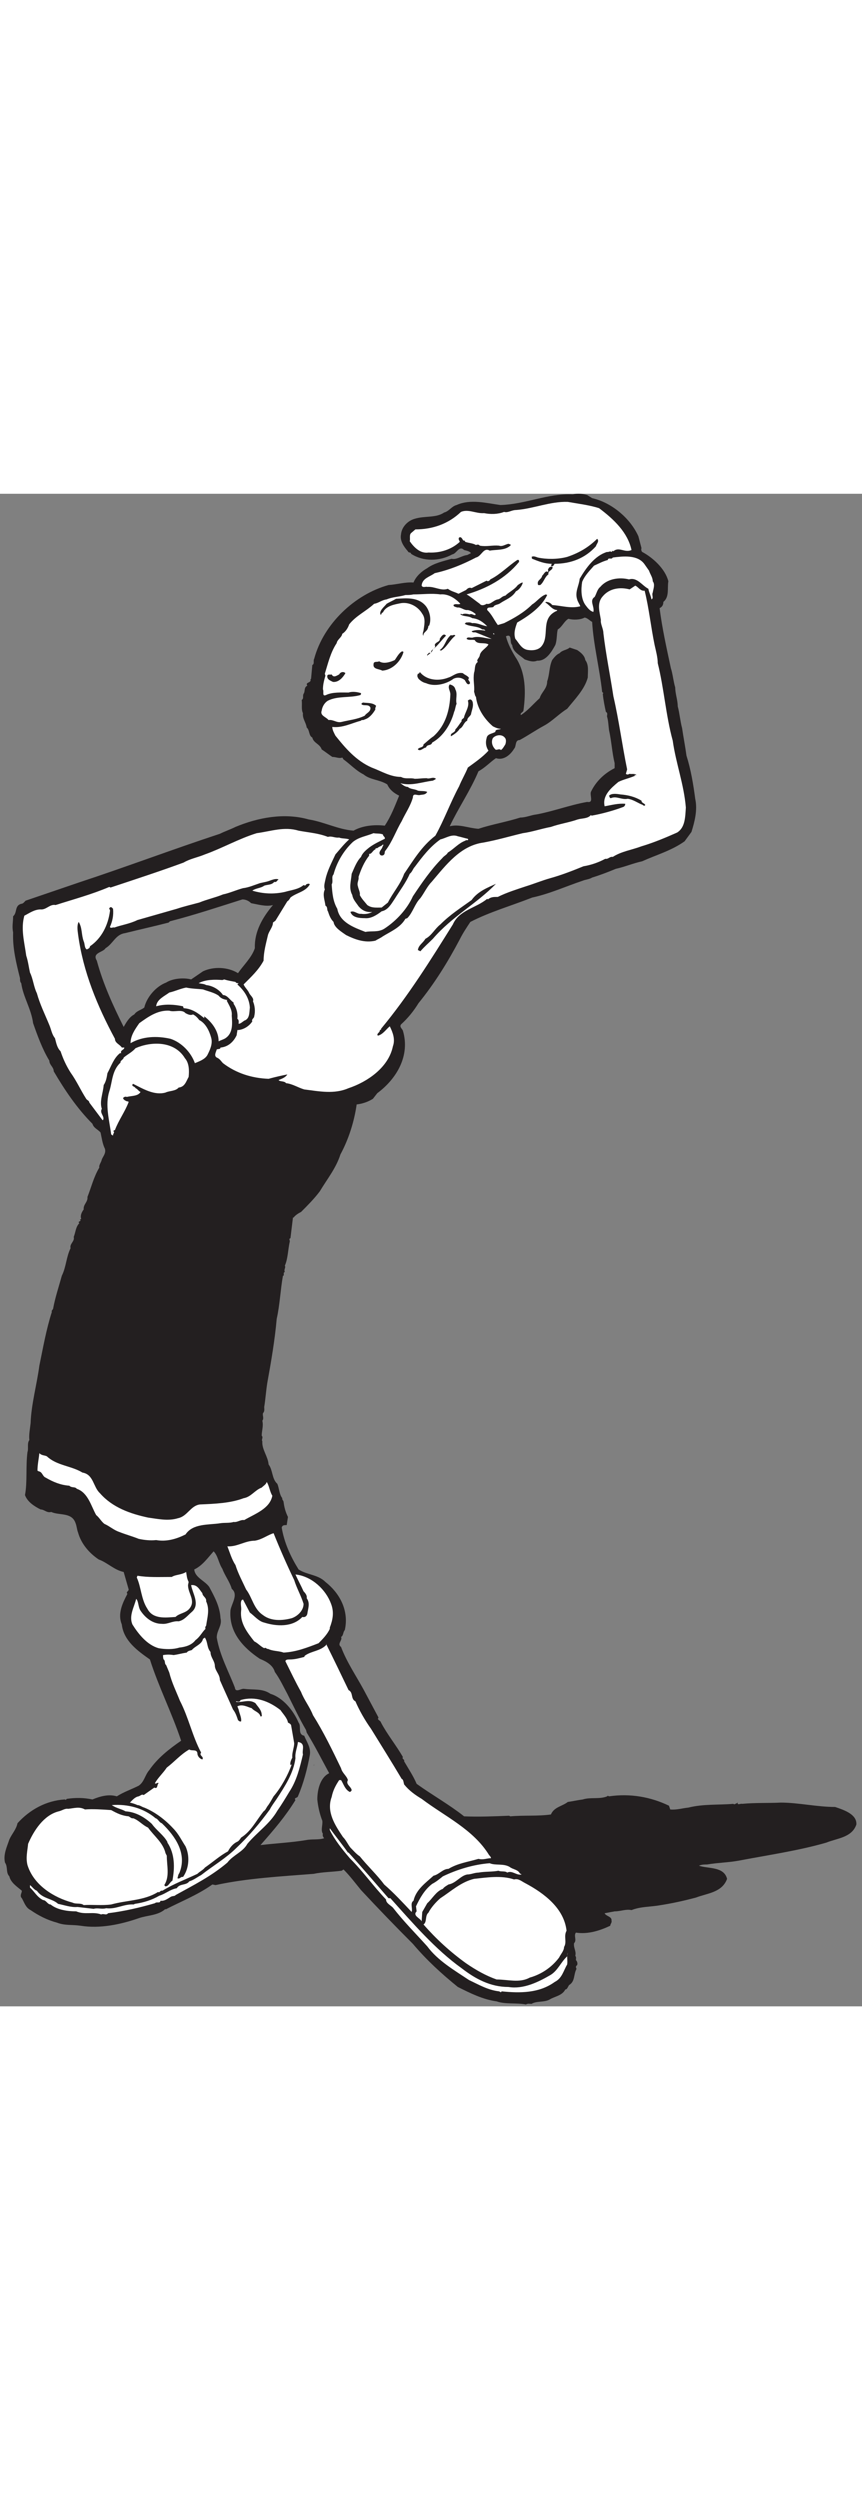
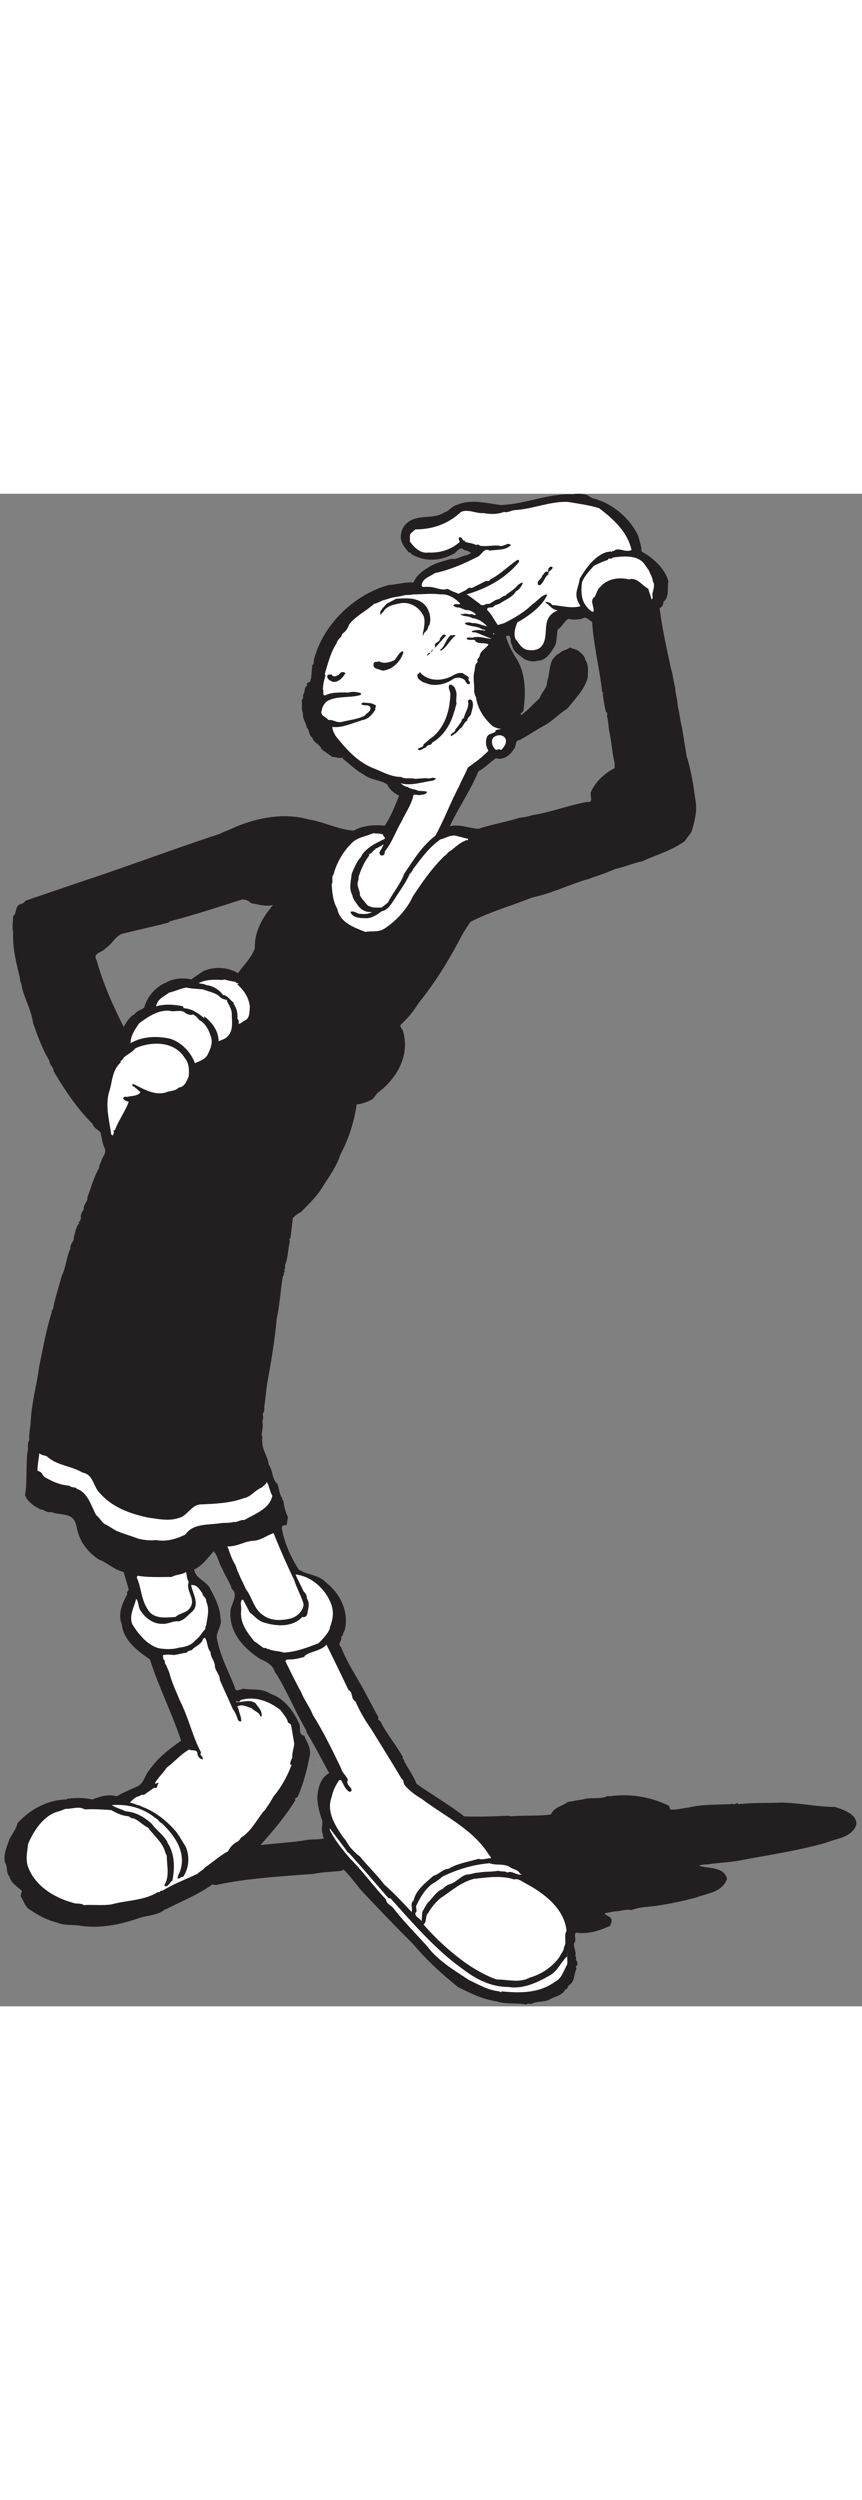
<svg xmlns="http://www.w3.org/2000/svg" height="400" viewBox="0 0 138 242">
  <rect x="0" y="0" width="138" height="242" fill="#808080" stroke="none" />
  <g fill="none">
    <path d="M133.7 210.1c-2.9 0-5.9-.7-8.7-.7-2 .1-4 0-6.2.2-.2-.1-.8.3-.7-.2-.1 0-.1.1-.1.1-.2 0-.4.3-.6.1-2.4.2-4.8 0-7.2.6-1 .1-1.9.4-2.9.3l-.2-.6c-2.9-1.4-6.2-2-9.6-1.5l-.2-.1-.1.1c-1.2.5-2.7.1-3.9.5-.8.1-1.7.3-2.4.4-.9.7-2.2.8-2.7 2-2.1.3-4.3.1-6.5.3l-.2-.1c-2.3.1-4.9.2-7.2.1-2.4-1.9-5.1-3.4-7.6-5.2-.5-1.2-1.3-2.4-2-3.6.1-.4-.4-.3-.2-.7-1.1-1.9-2.5-3.6-3.5-5.5-.1-.4-.7-.4-.4-.8l-2.4-4.5c-1.2-2.2-2.7-4.4-3.6-6.8-.7-.5.3-1.1 0-1.6.4-.2.3-.8.6-1.1.7-3.1-.8-5.9-3.1-7.7-1.2-1.2-2.9-1.1-4.3-2-1.3-2.1-2.3-4.3-2.7-6.7.1-.4.4-.4.8-.4l.2-1.3c-.4-.8-.6-1.6-.7-2.4 0-.2-.3-.4-.2-.6-.5-.6-.5-1.6-.8-2.3-.9-.8-.7-2.2-1.4-3.1-.1-1.3-1.1-2.4-1-3.7-.2-.3.2-.6-.1-.9 0-.8.3-1.5.1-2.4.3-.4 0-.8.1-1.2.3-.3.2-.7.2-1 .2-1.2.3-2.7.5-3.9.6-3.3 1.2-6.8 1.5-10.2.5-2.2.6-4.7 1-6.9h.1c.1-.2-.1-.5.2-.6-.2-.4.2-.7 0-1 .5-1.1.5-2.6.8-3.9 0-.2-.2-.4.1-.5l.4-3.3h.1c.3-.4.8-.7 1.2-.9 1-1 2.1-2.1 3-3.3 1.2-2 2.6-3.7 3.3-5.9 1.3-2.4 2.2-5.2 2.6-8 .9-.1 1.8-.4 2.6-.9l.7-.9c3.1-2.3 5.3-6 4.1-10-.1-.3-.6-.6-.3-1 1.1-1 2-2.1 2.8-3.4 2.6-3.2 4.7-6.6 6.6-10.2.5-1 1.1-1.9 1.7-2.8 3.1-1.6 6.6-2.6 9.9-3.9 2.8-.6 5.4-1.8 8.1-2.7.5-.2 1-.2 1.5-.5 1.3-.4 2.6-.9 3.8-1.4 1.4-.3 2.8-.9 4.2-1.2 2.2-1 4.7-1.7 6.8-3.2l1.1-1.5c.5-1.6 1-3.5.6-5.3-.3-2.3-.7-4.7-1.4-6.9-.2-1.5-.5-3-.7-4.4-.3-1.1-.4-2.4-.7-3.5 0-1-.4-2-.4-3-.3-1-.4-2.2-.7-3.1-.7-3.3-1.4-6.4-1.8-9.6.4-.2.6-.5.6-1 1-.8.6-2.2.8-3.3-.5-2-2.5-3.8-4.2-4.7-.1-.1-.2-.4-.1-.6l-.5-1.9c-1.3-2.9-4.3-5.4-7.4-6.1L94 .2c-.7-.2-1.5-.3-2.3-.1-4-.2-7.6 1.6-11.6 1.7-2.2-.3-4.8-1-7 0-.8.2-1.2 1-2 1.2-1.3.9-3.1.5-4.7 1-1.1.3-2.1 1.3-2.2 2.5-.2 1 .4 1.9 1.1 2.7.1.3.5.1.5.4 2 1.3 4.6 1.2 6.6.1.7-.1 1.1-1.5 1.9-.7.4.1.9.2 1.1.5l-.6.3c-.9.1-1.7.8-2.5.6-1.4.4-2.8.7-3.9 1.5-.9.5-1.8 1.3-2.2 2.3-1.4-.1-2.5.3-4 .4-5.4 1.5-10.4 6.2-11.9 11.8-.2.3.1.8-.3 1l-.2 2.2-.1.1c.2.6-.9.4-.5 1-.6.3-.3.9-.6 1.3-.2.4.1.7-.3 1 .1.7-.1 1.5.2 2.1-.1.9.5 1.5.6 2.3.5.4.3 1.3.9 1.6.2.9 1.2 1 1.5 1.9.6.4 1.1.8 1.7 1.2.6 0 1.1.3 1.6.1.1.1.1.2.2.3 1.1.8 2 1.8 3.2 2.4 1.1.9 2.5.8 3.8 1.6.4.9 1.1 1.4 1.9 1.8-.7 1.7-1.3 3.3-2.3 4.8-1.7-.2-3.6 0-5 .8-2.5-.2-4.7-1.4-7.2-1.8-3.9-1.1-8.1-.3-11.7 1.2-.8.4-1.7.7-2.5 1.1-7.6 2.5-15 5.3-22.6 7.8-2.9 1-5.6 1.9-8.5 2.9-.2.2-.4.5-.7.5-1.1.3-.6 1.4-1.3 2 0 .9-.2 1.6 0 2.6-.1 2.5.5 4.9 1.1 7.3 0 .3 0 .6.2.8.3 2.2 1.6 4.1 1.9 6.4.7 2 1.5 4.2 2.6 6 0 .7.7 1 .7 1.7 1.7 2.9 3.7 5.9 6.2 8.4.2.7.9.9 1.3 1.4.2.9.3 1.8.7 2.6.2.7-.3 1.2-.5 1.7-.1.5-.5.9-.4 1.3-.9 1.5-1.3 3.2-1.9 4.7.1.8-.7 1.2-.6 2-.3.4-.6 1-.4 1.5-.1.1-.1.1-.2.1 0 .1.1.1.1.2-.1.1-.2.1-.3.2 0 .1 0 .1.1.2-.6.6-.6 1.5-.9 2.2.2.7-.7 1.1-.5 1.8-.7 1.4-.7 3-1.4 4.4-.5 1.8-1.1 3.6-1.4 5.3-.1.2-.3.3-.2.5-.9 2.8-1.4 5.7-2 8.6-.4 3-1.3 6.2-1.4 9.2-.1.9-.3 1.9-.2 2.7-.4.5-.1 1.4-.3 1.9-.3 2.3 0 4.8-.4 6.9.4 1.1 1.5 1.8 2.5 2.3.6 0 1 .6 1.7.4 1.3.6 3.3 0 3.9 1.8.2.5.2 1 .4 1.5.5 1.8 1.8 3.3 3.3 4.3 1.4.5 2.5 1.7 4 2l.8 2.8c0 .3-.5.4-.2.7-.8 1.5-1.6 3.2-.9 4.9.3 2.6 2.5 4.2 4.5 5.6 1.4 4.4 3.5 8.5 5 13-1.9 1.3-3.8 2.8-5.1 4.7-.7.8-.8 1.9-1.7 2.5-1.2.6-2.4 1-3.5 1.7-1.3-.4-2.7 0-3.9.5-1.4-.3-2.7-.3-4.1-.1l-.2.2c0-.1-.1-.1-.2-.1-2.9.2-5.5 1.6-7.5 3.8-.2 1-.9 1.7-1.3 2.6-.4 1.2-1 2.4-.7 3.7.5.7.1 1.6.7 2.2.2 1 1.3 1.7 2 2.3 0 .4-.4.8 0 1.2.4.7.6 1.5 1.4 1.9 1.3.9 2.7 1.6 4.2 2 1.3.5 2.4.3 3.8.5 3.1.5 6.4-.2 9.3-1.2 1.4-.5 3.1-.4 4.3-1.5v.1c2.5-1.3 5.1-2.3 7.5-4l.5.1c5-1.1 10.6-1.4 15.7-1.8 1.4-.3 3-.3 4.5-.5l.3-.2c1 1 1.9 2.2 2.8 3.3 2.7 2.9 5.5 5.8 8.3 8.6 2.2 2.6 4.6 4.8 7.2 6.9 2 1 4 2 6.2 2.3 1.4.5 3.2.2 4.7.5.3-.2.6-.1.9-.1.8-.5 2-.2 2.9-.7.8-.5 2-.6 2.5-1.6.3 0 .4-.4.6-.7 1-.6.7-1.7 1.2-2.6-.1-.2-.2-.4.1-.6.1-.3 0-.6-.2-.8 0-.3.1-.4-.1-.7.2-.7-.3-1.2-.2-2 .5-.5-.1-1.2.3-1.7 1.9.3 3.8-.3 5.5-1.1 0-.3.3-.5.2-.8.1-.7-.9-.7-1.1-1.2l1.6-.3c1 0 1.8-.4 2.7-.2 1.5-.6 3.1-.5 4.7-.8 1.9-.3 3.7-.7 5.6-1.2 1.8-.7 4.2-.8 5-3-.5-2-3-1.6-4.5-2.1.4-.2.9-.2 1.3-.2 1.8-.3 3.3-.3 5-.6 4.7-.9 9.6-1.6 14.1-2.9 1.7-.7 4.1-.8 4.8-2.9.1-1.6-1.9-2.3-3.4-2.8zM76.6 44.4c1.1-.6 1.9-1.5 2.8-2.1 1.2.4 2.3-.5 2.9-1.5.4-.4.1-1.4.9-1.4 1.3-.7 2.6-1.6 3.9-2.3 1.3-.7 2.4-1.9 3.7-2.7 1.2-1.5 2.8-3.1 3.3-5 0-1 .2-2-.4-2.8-.1-.7-.7-1.2-1.3-1.6l-1.2-.4c-.4.4-1.2.4-1.6.9-.5.2-.9.7-1.2 1.1-.5 1.1-.4 2.3-.8 3.4 0 1.2-.9 1.7-1.2 2.7-1 .9-1.9 2-3 2.7-.2-.3.3-.4.4-.7.4-3 .4-6.1-1.3-8.6-.6-1-1.2-2.1-1.5-3.3 1.1-.5.5 1 1 1.4.1 1.1 1.2 1.6 2 2.3.6.2 1.3.5 2 .2 1.4.1 2.3-1.4 2.9-2.5.3-.8.2-1.8.4-2.5.7-.4 1-1.3 1.7-1.7.7.2 1.9.2 2.6-.2.5.1.8.5 1.2.7.2 3.6 1.2 7.5 1.6 11.2l.2.2-.1.1c.1 1 .3 2 .5 2.9.4.2.1.6.2.8.2.7.2 1.4.3 2.1.4 1.8.5 3.7.9 5.3v.8c-1.6.8-3 2.1-3.8 3.8-.2.6.5 1.8-.6 1.6-2.8.5-5.4 1.5-8.1 2-.9.1-1.7.5-2.6.5-2.2.7-4.6 1.1-6.7 1.8-1.6-.1-3.1-.8-4.6-.4 1.3-2.8 3.3-5.7 4.6-8.8zm-50 33.8c-1.6.6-3.1 2.3-3.5 4-.5.4-1.2.5-1.6 1.1-.8.4-1.3 1.3-1.7 2-1.7-3.4-3.3-6.9-4.3-10.6-.8-1.3 1-1.3 1.4-2 1.2-.7 1.6-2.2 3.1-2.4 2.4-.6 4.7-1.1 7-1.7l.2-.2c3.9-1 7.8-2.3 11.6-3.5.5 0 1 .2 1.4.6 1.1.2 2.4.6 3.5.3-1.6 1.9-3 4.2-2.9 6.9-.5 1.5-1.8 2.7-2.7 4-1.6-1-3.9-1.1-5.6-.3l-1.9 1.3c-1.1-.3-2.9-.2-4 .5zm24.2 130.7c.1 1.1.4 2.4.8 3.4.1.7-.3 1.5.1 2.1-.1.2 0 .5.2.7-.9.3-1.9.1-2.9.3-2.4.4-4.8.5-7.3.8 2.2-2.5 4-4.6 5.6-7.2-.3-.4.3-.3.4-.6.9-2.1 1.5-4.4 1.9-6.6.2-1.2-.5-2.1-.9-3.1-1.1-.2-.4-1.5-.9-2.1-.8-1.9-2.5-4-4.5-4.6-1.3-.9-2.7-.6-4.2-.8-.5-.1-1.4.7-1.5-.2-1-2.6-2.4-5.1-2.9-8 0-1.2.9-1.9.6-3.1-.1-1.9-1-3.5-1.8-5-.7-1-2.3-1.5-2.4-2.8 1.3-.6 2.2-1.9 3.1-2.9.7.7.8 1.9 1.4 2.8.4 1.1 1.2 2.1 1.5 3.2 1.1.9 0 2.3-.2 3.4-.3 3.5 2 6 4.7 7.8 1 .4 2.1 1 2.4 2.1.8 1.1 1.4 2.4 2 3.5 1 2 1.9 3.9 3 5.8l.1.4c1.3 2.1 2.4 4.3 3.6 6.5-1.3.6-1.9 2.4-1.9 4.2z" fill="#231F20" />
    <path d="M95.9 2.3c2.4 1.8 4.6 3.9 5.2 6.7-1.1.5-2-.6-2.9.2-.2-.2-.2.1-.3.1-.3-.2-.5.1-.7 0-2 .6-3.4 2.6-4.4 4.3-.1 1.1-.8 2.1-.4 3.3.1.4.4.8.5 1.1-1.5.4-3-.1-4.5-.2-.2-.3-.6-.5-1-.5l-.1.1c.6.3 1.1 1.2 1.9 1.2 0 .2-.3.2-.4.3-2.3 1.3-.7 4-2.2 5.6-.5.5-1.3.6-2 .5-1.1-.1-1.5-1.1-2.1-1.8-.3-.9 0-1.8.3-2.6 1.9-1.1 3.9-2.5 4.8-4.4l-.2-.1c-.9.3-1.5 1.2-2.2 1.6-1.3 1.3-2.9 2.2-4.5 3l-1 .3c-.6-.8-.9-1.6-1.7-2.4-.1-.6.7-.3 1-.5.2-.4.7-.3 1.1-.6.9-.6 1.9-.9 2.5-1.9.5-.2 1-.9 1.1-1.4-.3 0-.6.3-.8.4-.6.8-1.4 1.1-2 1.7-.6.1-.7.5-1.2.6-.7.1-1.2.9-1.8.7-.3.2-.8.4-1.1 0-.7-.5-1.4-1.1-2.1-1.5 3.1-.9 6.2-2.5 8.4-5.2 0-.2 0-.4-.3-.3-1.5 1-2.7 2.3-4.3 3.1-.1.2-.4.4-.6.2l-2.4 1.2c-.4-.2-.7.1-.9.3l-1.2.6c-.6-.3-1.2-.4-1.7-.8-1.1.4-2.1-.4-3.3-.3-.2-.1-.7.2-.9-.2.1-1.2 1.3-1.4 2.1-2 2.3-.5 4.5-1.4 6.6-2.5.9-.2 1.2-1.7 2.2-1.1 1.1-.2 2.4 0 3.3-.8.2-.2-.1-.2-.3-.3-.5.1-1 .5-1.5.3-1.1-.1-2 .2-3.1 0-.1-.2-.4-.2-.6-.1-.5-.3-1.1-.3-1.7-.5-.1-.1-.1-.3-.3-.2-.2-.2-.3-.7-.7-.5-.2.3.1.5.1.7-1.3 1.2-3.1 1.8-5 1.7-1.3.2-2.3-.8-3-1.8.1-.4-.1-1 .2-1.3l.7-.6c2.8 0 5.3-.9 7.3-2.8 1.2-.5 2.4.3 3.7.2 1 .2 2.2.2 3.2-.2.6.2 1.2-.3 1.9-.3 2.8-.2 5.5-1.4 8.3-1.3 1.7.3 3.4.5 5 1z" fill="#FFF" />
-     <path d="M95.4 8.4c-1.7 1.9-4 2.8-6.6 2.8-.1.1-.2.4-.4.4h-.1c-.2-.2.1-.3 0-.4-1.1 0-2.1-.4-3.1-.8-.1 0 0-.2-.1-.3.3-.2.7 0 1 .1 1.4.3 3.2.3 4.7-.1 1.8-.6 3.4-1.5 4.8-2.9.4.4-.1.8-.2 1.2z" fill="#231F20" />
    <path d="M103.9 12.3c.2.6.6 1.1.6 1.7.4.5.1 1.2 0 1.8-.2.4.2.9-.2 1.1-.1-.6-.4-1.1-.5-1.7-1-.5-1.8-1.9-3.1-1.5-1.6-.4-3.5-.1-4.6 1.2-.5.4-.6 1.1-.9 1.6-.9.6 0 1.5-.2 2.4-.5-.1-.9-.6-1.2-1-.8-1-.8-2.6-.6-3.8.4-1 1.2-1.8 1.9-2.6.7-.3 1.4-.7 2.2-.9.1-.5.6 0 .8-.4 1.6-.2 4-.5 5.1 1.1l.7 1z" fill="#FFF" />
    <path d="M88.4 12c-.2.3-.7.4-.6.9-.6.4-.7 1.2-1.3 1.7-.2 0-.4.1-.4-.2-.1-.6.6-.7.7-1.3.2-.1.5-.9.9-.6.2-.1-.1-.3.1-.5.1-.4.9-.5.6 0z" fill="#231F20" />
-     <path d="M101.7 14.7c.5.2.8.9 1.5.8.7 2.8 1 5.8 1.6 8.7.2.9.5 2 .5 2.9 1 4 1.3 8.4 2.4 12.4.5 3.6 1.8 7 2.1 10.7-.1 1.5-.1 3.2-1.4 4-1.8.8-3.7 1.6-5.7 2.2-1.6.6-3.2.8-4.6 1.7-.5-.1-.7.4-1.2.3-1.1.6-2.3 1-3.5 1.2-1.7.7-3.5 1.4-5.3 1.9-1.4.4-2.6.9-3.9 1.3-1.5.5-3.1 1-4.5 1.7-.7 0-1.1 0-1.6.4l-.1-.1c-1.8 1.5-4.5 1.8-5.5 4.1C69 74.5 65.4 80.3 61 85.6c.1.2-.2.1-.2.3 0 .3-.6.5-.3.8.8-.2 1.3-1 1.9-1.5.5 1 .9 2.1.5 3.2-.7 3.4-4.1 5.7-7.1 6.7-2.3 1-4.7.5-7.1.2-1-.3-1.9-.9-2.9-1-.3-.4-1-.2-1.2-.5.5-.2 1.1-.4 1.4-.9-1 .2-1.9.4-3 .7-2.7-.1-5.2-.9-7.3-2.5-.3-.3-.5-.7-1-.9-.5-.3-.1-.9 0-1.3.2-.1.6 0 .6-.3 1.2-.1 2.1-.9 2.6-2 0-.3.1-.5.1-.8.9 0 1.9-.6 2.4-1.4-.2-.3.3-.5.3-.8.2-.8.1-1.7-.2-2.4.2-.5-.4-.9-.6-1.3-.2-.5-.7-.9-.9-1.4 1.2-1.2 2.4-2.3 3.2-3.8 0-1.4.4-2.8.7-4.1.2-.7.8-1.3.8-2l.4-.3 1.9-3.1c.2-.1.4-.4.5-.6 1-.8 2.4-.9 3.1-2.1-.1-.2-.4-.1-.6 0 0 .2-.3.2-.4.1-.8.7-2 .8-3 1.1-1.8.4-3.5.3-5.2-.2.5-.4 1.4-.4 1.9-.8.6-.2 1.2-.1 1.6-.6.4.1.4-.2.7-.4-.5-.2-1.1.1-1.7.3-.3.1-.9.2-1.3.3-.9.3-1.8.7-2.7.8-1.1.3-2.2.8-3.2 1-1.2.5-2.6.8-3.8 1.3-1.1.3-2.4.6-3.6 1L22 68.2c-1.2.6-2.6.8-3.7 1.2-.2-.1-.6.2-.7-.1.4-.9.6-1.8.5-2.9-.1-.1-.3-.4-.5-.2-.3.2.1.3 0 .6-.3 2.2-1.3 4.3-3.2 5.6 0 .3-.3.4-.5.5-.4-.2-.3-.9-.5-1.3-.4-1.1-.2-2.1-.8-3.1-.3.5-.2 1.3-.1 2 .8 6 3.1 11.5 5.9 16.7 0 .7.8.9 1.1 1.4h.4c0 .4-.7.4-.5.9h-.2c-1 .8-1.4 2.1-2 3.2-.1.6-.2 1.3-.6 1.9-.1 1.3-.7 2.6-.3 3.8-.4.7.5 1.2.2 1.8h-.1l-2.1-2.8c0-.3-.4-.4-.5-.6-.9-1.4-1.5-2.8-2.5-4.2-.7-1.1-1.2-2.2-1.6-3.4-.6-.6-.7-1.4-.9-2.1-.5-.6-.6-1.4-.9-2.1-.7-1.7-1.5-3.3-2-5.1-.5-1-.6-2.3-1.1-3.3-.2-.9-.3-1.8-.6-2.7-.3-2.2-.9-4.3-.3-6.4.8-.4 1.6-1 2.6-1 .9.1 1.5-.9 2.4-.7 2.8-.9 5.8-1.7 8.6-2.9l.2.1c3.9-1.3 7.9-2.6 11.7-4 1-.6 2.2-.8 3.4-1.3 2.8-1 5.4-2.5 8.3-3.4 2.3-.3 4.4-1.1 6.7-.4 1.6.3 3.2.4 4.7 1 .6-.2 1.1.2 1.8.1.4.2 1.1.1 1.6.3-.8.7-1.5 1.6-2.2 2.4-.6 1.3-1.3 2.6-1.6 4-.1.5-.3 1.1-.1 1.6-.4.9 0 1.7.1 2.6.4.2.2.7.4.9.2.6.4 1.2.9 1.7.1.9 1.3 1.6 2 2.1 1.4.7 3 1.3 4.7.9.3-.2.8-.4 1.2-.7 1.3-.8 2.8-1.4 3.6-2.8l.3-.1c.9-.9 1.2-2.3 2.1-3.2.6-.8 1.1-1.9 1.8-2.6 2.3-2.7 4.6-5.8 8.3-6.3 2.2-.4 4.2-1 6.3-1.5 1.5-.2 2.9-.7 4.5-1 1.4-.5 2.9-.7 4.3-1.2.7-.2 1.6-.1 2.1-.7l.1.1c1.7-.3 3.5-.8 5.1-1.4.2-.1.3-.3.3-.5-1.1-.1-2.2.2-3.3.4-.4-1.7 1-2.9 2.2-3.9.8-.4 1.8-.6 2.7-1l-.2-.1h.4c-.3-.3-.8-.1-1.1-.2-.2.1-.4.2-.6 0l.2-.7c-.8-3.9-1.3-7.8-2.2-11.7-.5-3.3-1.2-6.7-1.6-10.1 0-.7-.5-1.5-.4-2.1-.2-1.3-.7-2.7.3-3.8 1.1-1.3 2.8-1.5 4.3-1.1l.9-.6z" fill="#FFF" />
    <path d="M73.7 17.6c-.3.2-.8-.1-1.1.2 0 .3.4.3.6.4.6-.1 1.1.5 1.7.4.5.1.8.3 1.2.6.1.1 0 .1 0 .2-.2.1-.6-.3-.9-.1-.4-.1-.9-.2-1.2 0-.1 0-.1-.1-.2-.1l-.1.1c.6.4 1.3.2 1.9.6 1 .1 1.7.6 2.4 1.3-.8-.1-1.6-.6-2.4-.5-.4-.2-.7-.1-1-.1l-.2.2c.8.5 2 .3 2.8.9.2 0 .4 0 .5.2-.7-.1-1.5-.2-2.2.1.2.3.5.1.7.2.8.3 1.7.7 2.5 1-.8 0-2-.5-3-.2-.3.1-.9-.2-1 .2.3.3.8.1 1.3.2.4.8 1.5.3 2.2.7-.3.6-1.3 1-1.4 1.8-.1.4-.6.7-.3 1-.6.4-.4 1.2-.6 1.7-.2 1.2.1 2 0 3.1.1.2.1.6.3.8.2 1.8 1.3 3.5 2.7 4.7.4.2.8.4 1.3.4-.3.2-.9 0-.9.5-.5.3-1.3.3-1.4 1-.2.7-.1 1.4.3 2-.9 1-2.2 1.9-3.3 2.7-.4 1-1 2-1.4 3-1.4 2.6-2.4 5.4-3.8 7.9-2.2 1.7-3.5 3.9-5 6.1-.6 1.7-1.8 3-2.6 4.6l-1 .8c-.9 0-1.6.1-2.3-.4-.4-.5-.9-1-1.2-1.6.1-.4-.2-.9-.3-1.4-.2-.6.2-1 .1-1.5.4-1.2.9-2.4 1.7-3.4v-.3c.4.1.6-.6 1-.7 0-.2.1-.2.3-.2.3-.3.7-.3.9-.6.2.1-.1.3-.1.5-.2.4-.7.8-.3 1.2.1.1.4.1.5 0 .3-.2.1-.5.3-.7 1.1-1.4 1.7-3.2 2.6-4.7.6-1.3 1.4-2.4 1.8-3.8 0-.8.7-.3 1.1-.4.5-.1.9 0 1.2-.5-.4-.2-1-.1-1.5-.2-.5-.3-1.2-.2-1.6-.6-.5 0-.9-.4-1.2-.6 1.7.5 3.5-.2 5.2-.4.2-.1.4-.2.5-.3-.5-.4-1 .1-1.5-.1-.7 0-1.3.1-1.9.1-.7-.2-1.5.1-2.2-.3-1.7 0-3.1-.9-4.7-1.5-2.5-1.1-4.2-3.1-5.8-5.1-.2-.4-.5-.9-.5-1.4 1.6.2 3.1-.6 4.6-1 .1-.2.3 0 .6-.2.7-.2 1.3-.9 1.7-1.6-.1-.2.1-.4.1-.6-.6-.5-1.3-.4-2.1-.5-.1.1-.3.1-.2.3.4.3 1.1-.1 1.4.5.1.7-.7.9-.9 1.3-1.2.6-2.5.7-3.7 1-.8.2-1.3-.4-2.1-.3-.4-.5-1.4-.7-1.1-1.5.1-.7.5-1.3 1-1.6 1.6-.8 3.5-.4 5.2-.9.1-.1.1-.2.1-.3-.6-.2-1.4-.3-2-.1-1.1 0-2.6-.1-3.6.4-.7.3-.3-.6-.5-.9 0-.8.2-1.5.4-2.2l-.1-.3c.5-1.6.9-3.4 1.9-4.9.1-.6.8-.9.9-1.5.5-.3.9-.9 1.1-1.5 1.1-1.4 2.7-2.1 4-3.3.7-.1 1.2-.6 2-.7.9-.4 2-.4 3-.7.4 0 .8 0 1.3-.1 1.5 0 2.9-.2 4.3 0 .9-.1 2.1.3 3.2 1.5z" fill="#FFF" />
    <path d="M68.2 18c.6.8.9 2.1.5 3.1-.2 0-.1.3-.2.4-.1.5-.8.7-.7 1.2-.2-.1-.1-.5 0-.8.1-.8.4-1.9-.2-2.7-.7-1.2-2.1-1.9-3.4-1.7-1 .2-2.4.4-2.9 1.5-.3 0-.2.5-.4.3-.2-.6.6-1.2 1-1.7.5-.3 1-.5 1.5-.8 1.7-.1 3.6-.3 4.8 1.2zm3.2 4.7c-.7.7-1.4 1.7-2.1 2.2-.1.5-.7.8-.9 1-.1-.2.2-.3.3-.5.1.1.2.1.3 0 0-.6.9-.6.6-1.2.1-.5.9-.5.8-1 .2-.3.6-1 1-.5z" fill="#231F20" />
    <path d="M79.1 22.5c-.1 0-.2-.1-.1-.2.1.1.2.1.1.2z" fill="#FFF" />
    <path d="M72.9 22.7c-.9.7-1.4 1.9-2.3 2.4l-.2-.1c.9-.6.9-1.7 1.8-2.4.2.2.5-.2.7.1zm-8.3 2.6c-.4 1.5-1.8 2.9-3.4 3-.5-.3-1.5-.2-1.4-1 0-.6.6-.3.9-.5.7.5 1.9.1 2.5-.2.3-.4.7-1.2 1.2-1.4l.2.1zm5.8.1v-.2.2zm-15.1 3.3c-.4.7-1.1 1.5-2 1.4-.4-.2-1-.4-.9-1 .1-.3.5-.1.7-.2.3.6.8.2 1.2 0 .2-.4.7-.5 1-.2zm16.5.7c.7-.2 1.3-.9 2.3-.7.3.3.8.4 1 .8-.4.3.3.5.1.9-.4.3-.6-.3-.8-.6-.5-.4-1.2-.5-1.8-.2-1.2.9-3.1 1.3-4.4.7-.5-.1-.9-.4-1.2-.7-.1-.2-.3-.4-.1-.8.1 0 .3-.1.3-.3 1.1 1.4 3.1 1.5 4.6.9z" fill="#231F20" />
    <path d="M72.9 31.3c.4.7 0 1.6.2 2.3-.2.4-.2.9-.4 1.3-.5 1.9-1.7 3.9-3.5 4.9-.2.6-.8.2-1 .8-.4 0-.9.7-1.3.3.1-.4.9-.2.9-.8.5-.4 1-.9 1.6-1.3 2-1.8 2.6-4.3 2.7-6.7 0-.6-.5-1.1-.1-1.6.4.1.8.3.9.8zm2.8 2.2c.1.6-.2 1.2-.3 1.8-.2.4-.6.5-.6 1-.6.3-.6 1-1.2 1.3-.3.5-.9.9-1.4 1.2-.2-.6.7-.5.7-1.1.4-.4.6-.8 1-1.3-.1-.4.4-.4.4-.7.2-.8.9-1.7.6-2.6.5-.5.8.1.8.4z" fill="#231F20" />
    <path d="M80.8 39c.3.3.2.8.1 1.1-.2.3-.4.7-.7.9-.3-.3-.7.1-.9-.1-.5-.5-.7-1.2-.4-1.8.4-.5 1.4-.7 1.9-.1z" fill="#FFF" />
-     <path d="M74.7 48.5v.2-.2zm28 .6c0 .4.5.4.6.7-.2.3-.4-.1-.6-.1-.7-.3-1.4-.8-2.2-.9-1 .2-1.8-.5-2.7-.1-.2 0-.2-.2-.3-.4.4-.4 1.2-.3 1.8-.2 1.3.1 2.4.4 3.4 1z" fill="#231F20" />
    <path d="M61.3 54.5c0 .3.4.4.3.7-.8.4-1.7.8-2.5 1.4-.5.4-1.1.9-1.3 1.5-.7.7-1.1 1.8-1.5 2.7-.1 1.2-.5 2.3.1 3.4.1.7.6 1.2 1 1.8.6.7 1.3 1 2.2.9-.5.3-1.2.4-1.8.3-.6.1-1.1-.6-1.7-.3.3.9 1.4 1 2.3 1 1 .1 1.9-.5 2.7-1.1 1-.2 1.5-1.1 2.1-2 .8-1.3 1.8-2.6 2.4-4 .4-.3.5-.8.8-1.1 1.2-1.6 2.4-3.2 4.1-4.4.9-.2 1.8-.9 2.8-.5.5.1 1.1.3 1.6.4.2.4-.3.1-.4.3-1.1.4-1.8 1.3-2.8 1.9-.2.4-.6.5-.9.9-1.8 1.8-3.3 4-4.7 6.1-.9 2-2.6 3.9-4.6 5.2-1 .6-2 .3-3 .5-1.8-.7-4.1-1.5-4.5-3.7-.7-1.2-.8-2.5-.9-3.9.3-.5-.1-1.2.3-1.6.5-1.9 1.6-3.8 3.1-5.2 1-.8 2.1-.9 3.3-1.4.4.1 1 0 1.5.2z" fill="#FFF" />
    <path d="M79.4 62.4c-3.1 3.2-7 5.2-10.1 8.8-.7.7-1.3 1.2-2 2l-.4-.2c.1-.8.8-1.1 1.2-1.8 1-.5 1.5-1.6 2.4-2.3 1.6-1.6 3.2-2.6 5-3.9 1-1.4 2.6-2 3.9-2.6z" fill="#231F20" />
    <path d="M35.9 77.7c.6.2 1.3.3 1.8.4.1.2.3.2.5.2l-.2.2c1 .9 1.9 2.1 2 3.7-.1.8 0 1.8-.9 2.1-.3.2-.6.5-.9.5 0-.3.1-.6-.2-.8.1-.8-.1-1.7-.6-2.4v-.2c-.6-.4-1-1.2-1.7-1.2-.6-.9-1.7-1.5-2.7-1.6-.3-.2-.8-.2-1.2-.3 1.1-.6 2.6-.6 3.8-.5l.3-.1z" fill="#FFF" />
    <path d="M32.5 79.3c.8.3 1.8.5 2.5 1 .4.5.9.6 1.4.7l-.1.1c.4.8.9 1.5.8 2.4.1 1.3.2 2.8-1 3.6-.3.2-.7.3-1.1.5 0-1.6-1-3-2.3-4v.3c-1-.8-1.9-1.5-3.3-1.6l-.1-.3c-1.4-.3-2.9-.4-4.3 0 .1-1.1 1.3-1.6 2.1-2.2.9-.2 1.7-.6 2.7-.8.9.2 1.9.2 2.7.3z" fill="#FFF" />
    <path d="M29.7 83.1c.4.2.8.4 1.2.2.4.2.7.5 1 .9 1 .5 1.6 1.7 1.9 2.8.3 1-.2 2-.6 2.8-.4.7-1.3 1-2 1.3-.6-1.7-2.1-3.3-3.9-3.9-2.2-.5-4.5-.4-6.4.7 0-1.2.7-2.2 1.4-3.2 1.4-1 2.9-2.1 4.8-2 .8.3 2-.3 2.6.4z" fill="#FFF" />
    <path d="M29.6 90.3c.7.8.7 2 .6 3-.4.7-.6 1.6-1.6 1.7-.5.6-1.5.5-2.1.8-1.8.5-3.6-.6-5.2-1.4-.4.4.3.4.4.7.3.1.5.5.8.6-.4.7-1.4.6-2.2.8-.2-.1-.5 0-.6.2.1.3.4.4.6.5.1 0 .2 0 .3.1-.6 1.6-1.6 2.9-2.2 4.5-.1 0-.2.1-.3.2.4 0-.1.5 0 .7l-.3-.2c-.3-2.3-1-4.7-.3-6.9.5-1.5.4-3.3 1.8-4.6-.1-.3.5-.5.5-.8.6-.5 1.4-.9 1.9-1.5 2.5-1.1 6.2-1.2 7.9 1.6zM7.5 154c1.6 1.5 3.9 1.5 5.7 2.6 1.8.3 1.7 2.3 2.8 3.3 2 2.3 4.9 3.3 7.7 3.9 1.5.2 3.2.6 4.8.1 1.5-.3 2-2 3.5-2.2 2.4-.1 4.9-.2 7-1 1.2-.2 1.8-1.3 2.9-1.7.3-.3.7-.5.8-.9.4.6.5 1.6.9 2.2-.4 2.1-2.8 2.9-4.5 3.9-.6-.1-1.1.4-1.7.3-.6.2-1.5.1-2.1.2-1.9.3-4.4 0-5.6 1.8-1.4.7-3 1.2-4.7.9-.9.1-1.9 0-2.8-.2-1-.4-2.1-.7-3.1-1.1-.9-.3-1.5-.9-2.4-1.3-.5-.4-.8-1-1.3-1.4-.8-1.4-1.3-3.6-3.1-4.2-.3-.4-.8-.1-1.2-.5-1.4-.1-2.6-.6-3.8-1.3-.5-.2-.5-.9-1.1-1l-.2-.1c0-1 .2-1.8.3-2.8.4.4.8.3 1.2.5zm36.3 12.3c1 2.5 2.1 5 3.3 7.5.4 1.3 1.1 2.5 1.5 3.8 0 1.1-1 2-1.9 2.3-1.5.4-3.3.5-4.6-.5-1.5-1-1.7-2.8-2.7-4.1-.6-1.3-1.3-2.6-1.7-3.9-.6-.9-.9-2-1.3-3 1.6.1 2.8-.9 4.4-.9 1.2-.2 2-.9 3-1.2zm-14 6.2c.1.6.1 1 .4 1.6l-.1.5c0 1.4 1.3 2.5.2 3.8-.6.7-1.6.7-2.2 1.3-1.6.1-3.6.4-4.5-1.3-1-1.5-1-3.5-1.7-5 0-.1.1-.2.1-.3 1.7.3 3.6.2 5.5.2.6-.4 1.5-.3 2.3-.8z" fill="#FFF" />
    <path d="M53 177.6c.5 1.3.3 2.5-.2 3.8v.2c-.4.9-1.2 1.7-1.8 2.3-1.8.7-3.6 1.4-5.6 1.5-.8-.3-1.7-.2-2.5-.6-.2.1-.3-.3-.6-.1-.6-.3-1-.8-1.6-1.1-1.1-1.4-2.3-2.9-2.1-4.9.1-.6-.2-1.2.1-1.7l.2-.1L40 179c.7.5 1.4 1.4 2.3 1.6 1.9.6 4.5.8 6.1-.9.4.1.7-.1.8-.5.1-.8.5-1.7-.1-2.5.1-.4-.2-.8-.5-1.1-.4-.9-.9-1.8-1.3-2.7 2.7.3 4.9 2.5 5.7 4.7zm-20.6-1.7c0 .5.7.7.6 1.3.6 1.3.2 2.5 0 3.9-.1.1-.2.3-.1.5-.6.6-.9 1.3-1.6 1.8-.6.8-1.6 1.1-2.6 1.2-.9.3-2.2.3-3.3.1-1.8-.5-3.2-2.2-4.2-3.8-.6-1.4.3-2.8.6-4.1.4.4.3 1.3.7 1.9.8 1.2 2 2.1 3.4 2.1 1 .1 1.7-.5 2.7-.4.9-.2 1.4-.9 2.1-1.5 1.4-1.2.1-3-.1-4.3 1-.1 1.3.7 1.8 1.3z" fill="#FFF" />
    <path d="M33.7 185.3c0 .9.7 1.4.7 2.3.1.8.8 1.3.8 2.2.7 1.6 1.4 3.1 2.1 4.7.4.5.6 1.1.8 1.7.1.1.3.3.5.2.1-.6-.3-1.3-.4-1.9l-.2-.5c.8-.4 1.6.1 2.3.3.4.5 1.2.6 1.4 1.3.1.1.3-.1.2-.2 0-.8-.6-1.3-1-1.9-1-.7-2-.1-3.1-.2v-.1c.2 0 .6.2.7-.2 2.4-.7 4.6.2 6.4 1.6.4.6 1.1 1.3 1.2 2 .2.1.4.2.5.4l.5 2.9c0 .7-.4 1.6-.3 2.3-.2.4-.4.8-.3 1.2l.2-.1c-.6 1.7-1.7 3.7-2.9 5.1-.3.5-.6 1.1-1 1.6-.2.3-.3.6-.6.8-1.2 1.5-2 3.2-3.6 4.2-.2.3-.4.6-.7.7-.6.3-1.1.9-1.4 1.5-1.3.7-2.4 1.7-3.7 2.6-.3.4-.8.6-1.2 1-1.9.9-3.8 1.6-5.6 2.7-.4-.1-.4.4-.7.2-2.2 1.4-5 1.3-7.5 2-1.5.2-3 0-4.4.1-.5-.4-1.2-.1-1.8-.4-3-.8-6.2-2.8-7.2-6-.3-1.2 0-2.3.1-3.4.9-2.1 2.5-4.6 4.9-5.2.5-.1 1-.5 1.5-.4 1-.1 1.8-.4 2.7.1 1.2-.1 2.8 0 4.2.1.9.5 1.7.9 2.8 1 .2.1.5.4.7.3.9.3 1.5 1.1 2.4 1.5 1 1.4 2.4 2.4 2.8 4.1l.2.4c0 1.6.5 3.3-.4 4.7.1.1.1.2.2.2.5 0 .7-.7 1.1-.9.4-2.1.4-4.3-.8-6.1v-.1c-.6-1.1-1.7-1.8-2.5-2.9-1.2-1.1-2.6-1.9-4.2-2-.7-.4-1.5-.5-2.2-1 2.6-.2 5.1.5 7 2.1.4.1.6.7 1 .8 2.2 2.1 4.1 4.9 2.8 8-.2.2-.2.6-.3.8.4.2.5-.3.9-.2 1-1.4 1.1-3.4.4-4.9-.6-.9-1.1-2-2-2.9-1.3-1.4-2.9-2.6-4.6-3.3-.4-.1-.7-.4-1.1-.4-.4-.2-.8-.3-1.2-.4.4-.4.8-.9 1.4-1 .3-.1.5-.4.8-.2l1.7-1.2c.6.3.4-.5.7-.7-.2-.2-.4.2-.6 0 .5-.9 1.3-1.6 1.9-2.5 1.2-.9 2.2-2.1 3.6-2.9.4.3 1.2-.1 1.3.6 0 .5.4.9.8 1 .3-.5-.6-.6-.2-1.1-1.4-2.6-2-5.6-3.4-8.3-.6-1.5-1.3-2.9-1.7-4.5l-.5-1.2c-.3-.2-.1-.7-.4-.9-.1-.2-.1-.5-.1-.7.6-.1 1.1-.1 1.7 0 .7-.1 1.4-.3 2.1-.4.2-.3.5-.3.8-.4.6-.7 1.6-.9 1.8-1.8l.3-.2c.5.8.3 1.6.9 2.3zm18.5-1.3c1.2 2.4 2.4 4.9 3.6 7.4.8.4.3 1.4 1.1 1.8.6 1.4 1.5 3 2.5 4.4 1.6 2.6 3.3 5.3 4.9 8 .3.1.3.6.4.9.8 1 1.8 1.7 2.8 2.3 3.7 2.8 8.3 4.9 10.8 9 .1.1.3.3.3.5-.7 0-1.2.3-2 .1-1.7.5-3.3.7-4.8 1.6-.9 0-1.5.9-2.4 1.1-1.2 1.1-2.8 2.2-3.2 4-.6.4-.1 1.2-.3 1.8-1.5-1.6-2.8-3-4.4-4.4-1.1-1.5-2.7-3-3.9-4.5-.6-.4-1-.9-1.5-1.4-.4-.5-.7-1.2-1.2-1.7-1.2-1.8-2.7-4-1.8-6.4.2-1 .6-1.8 1.2-2.7h.3c.4.6.6 1.5 1.4 1.9.1 0 .3-.2.3-.3-.1-.6-1-.9-.6-1.6-.2-.7-.9-1.1-1.1-1.9-1.4-2.9-2.8-5.8-4.5-8.5-.5-1.3-1.4-2.4-1.9-3.7-.9-1.6-1.7-3.3-2.5-4.9 0-.3.4-.3.7-.3.8 0 1.5-.2 2.3-.4l.1-.2c1.1-.8 2.5-.7 3.5-1.8l-.1-.1z" fill="#FFF" />
-     <path d="M48.5 201.7c-.5 2.1-1 4.2-2.2 6-.6 1-1.2 2-1.9 3-1.2 2.1-3.2 3.4-4.8 5.3-.7 1.3-2.3 1.8-3.2 3-2.6 2.2-5.4 3.6-8.3 5.2-.1.2-.5.1-.8.3-.5.3-1 .7-1.6.6-.1.5-.6.1-.9.4-2.4.7-5 1.3-7.5 1.6-.3.4-.7 0-1.1.2-1.3-.5-2.6.1-4-.5-1.3 0-3-.2-4.1-1.1-.5 0-.7-.7-1.2-.7-1-.5-1.4-1.4-2.1-2v-.4c.3.2.7.8 1.1.9.9 1.3 2.4 1.2 3.4 2.1 1 .2 2.1.6 3.1.5.8.1 1.8.2 2.6.3.6-.2 1.3.1 2-.1 1.6.2 2.8-.7 4.4-.6l.2-.1c1.4-.2 2.7-.6 3.9-1.3 1-.3 1.7-1 2.8-1.2.5-.8 1.5-.4 2-1.1.7-.2 1.3-.7 1.9-1 1.9-1.5 4-2.7 5.7-4.4 2-1.9 3.7-3.9 5.3-6.1.3-.6.7-1.1 1.1-1.7 1.3-2 2.7-4.1 3-6.5-.1-.9.3-1.7.4-2.6 1.3.2.6 1.3.8 2z" fill="#FFF" />
    <path d="M50.3 203.3c0 .1 0 .1-.1.2l.1-.2s0 .1 0 0z" fill="#231F20" />
    <path d="M55.7 217.4h.1c2.1 2.3 4.3 4.9 6.4 7.3h.3c3.5 3.9 7.2 8.2 11.4 11.2 2.2 1.7 4.6 3 7.5 3 2.4.4 4.8-.8 6.7-1.9 1.2-.7 1.7-2.1 2.7-3l.1-.6c-.2.6 0 1.3-.1 1.9-.6 1-.8 2.2-2 2.8-2.5 1.8-5.5 1.8-8.5 1.5-.1.3-.3 0-.4 0-1.8-.2-3.3-1.1-4.8-1.8-2.4-1.6-5-3.1-6.7-5.4-1.8-2-3.8-4-5.5-6.2-.4-.4-1.1-.7-1.1-1.3-2.1-2.2-3.6-4.4-5.8-6.6-1.2-1.4-2.4-2.9-3.2-4.5v-.3c1 1.4 2 2.6 2.9 3.9z" fill="#FFF" />
    <path d="M81.6 219.7c.5.4 1.3.4 1.6 1 .1.1.2.1.3.2-.8.2-1.5-.7-2.3-.3-.3-.3-1-.1-1.4-.3-1 .2-2.1.1-3.2.3-.6 0-1.2.3-1.8.3-1.1.2-1.8 1.4-3 1.6-.3.2-.7.4-.9.7-1.1.4-1.7 1.6-2.5 2.3l-.8 1.4-.1 1.5c-.2-.5-1.5-.9-.8-1.6l-.1-.8c.6-1.3 1.4-2.7 2.6-3.6.6-.3 1.2-.8 1.7-1.2 2.3-1.1 4.9-1.9 7.5-2.1.9.4 2.2 0 3.2.6z" fill="#FFF" />
    <path d="M82.3 221.7c.7-.2 1.2.3 1.8.6 3 1.6 6.2 4 6.6 7.6-.5.9.1 1.8-.4 2.6 0 .6-.5 1.1-.8 1.7-1.2 1.6-2.9 2.7-4.7 3.2-1.6.9-3.5.3-5.3.3-1.7-.6-3.3-1.5-4.9-2.6-2.5-1.8-4.8-3.9-6.8-6.2.6-.4.2-1.4.8-1.9.4-.8 1.2-1.7 1.9-2.3 1.7-1.1 3.3-2.6 5.4-3.1 1.9-.2 4.4-.6 6.4.1z" fill="#FFF" />
  </g>
</svg>